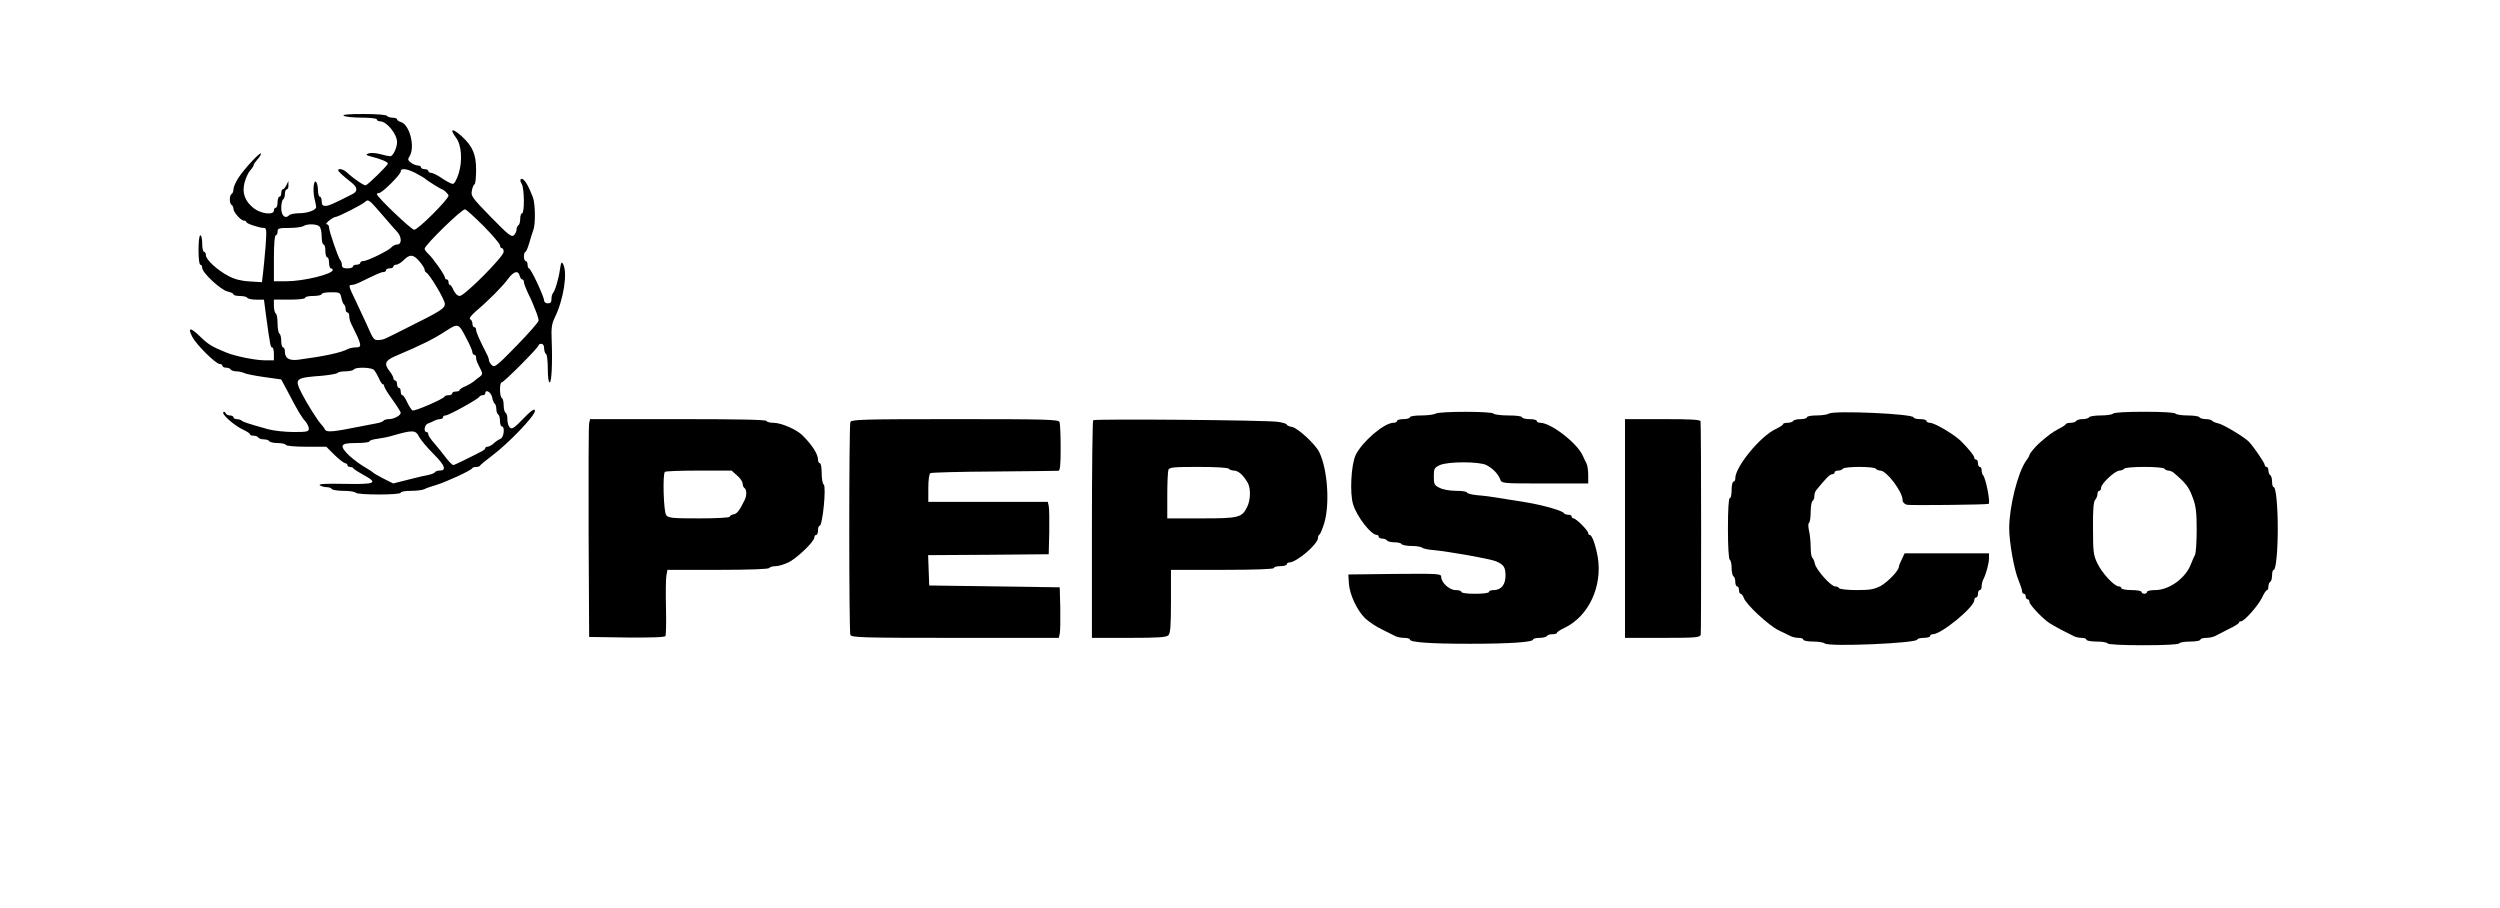
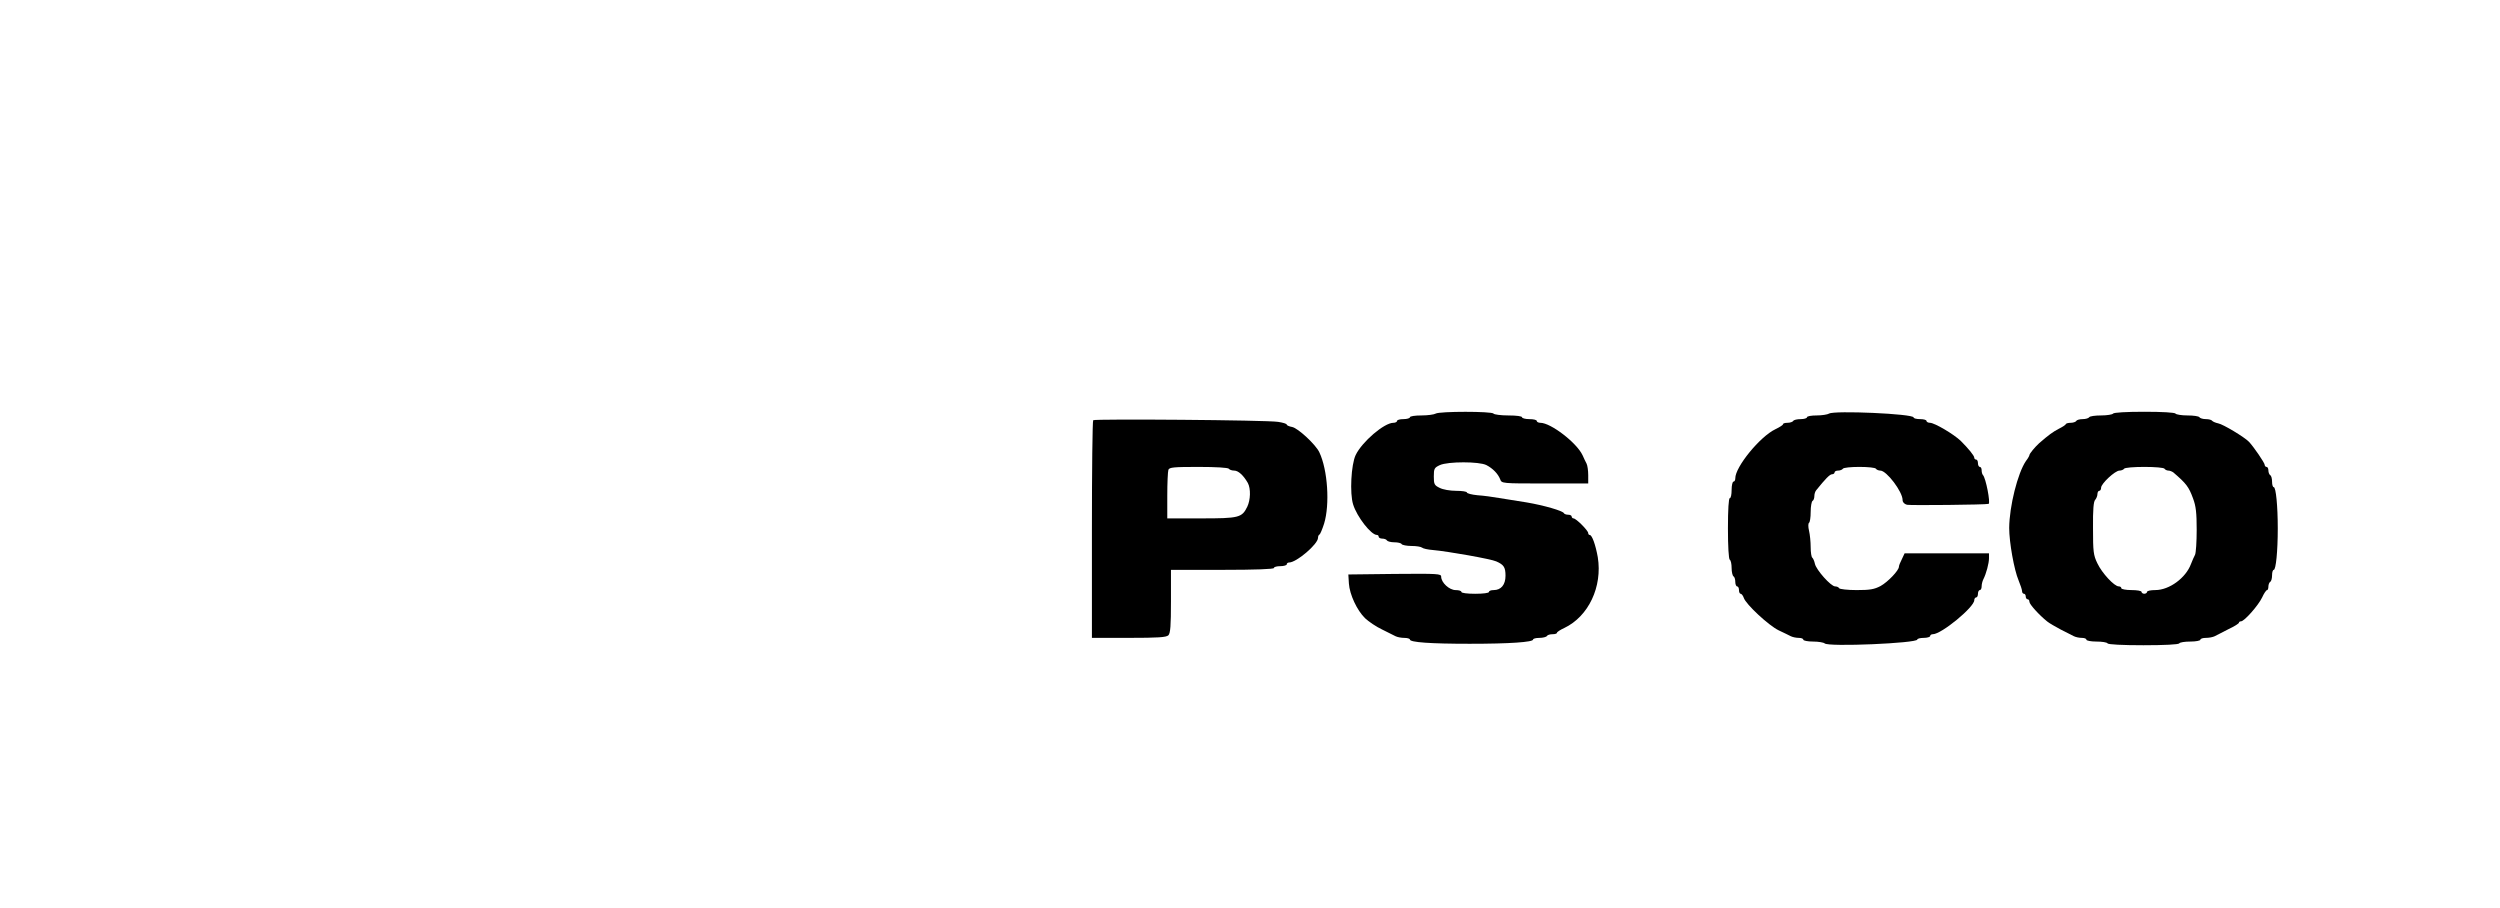
<svg xmlns="http://www.w3.org/2000/svg" version="1.0" width="1360pt" height="494pt" viewBox="0 0 1360 494" preserveAspectRatio="xMidYMid meet">
  <g transform="translate(0,494) scale(0.1,-0.1)" fill="#000000" stroke="none">
-     <path d="M1870 4310 c8 -5 52 -10 98 -10 48 0 82 -4 82 -10 0 -5 8 -10 18 -10 35 0 92 -69 92 -113 0 -31 -22 -77 -37 -77 -7 0 -32 5 -56 12 -24 6 -52 8 -63 3 -16 -6 -14 -9 16 -17 53 -13 90 -29 90 -38 0 -9 -106 -113 -120 -118 -9 -3 -64 34 -104 71 -19 17 -46 23 -46 11 0 -7 24 -29 72 -67 34 -27 35 -48 5 -63 -106 -54 -129 -64 -147 -64 -15 0 -20 7 -20 25 0 14 -4 25 -10 25 -5 0 -10 15 -10 33 0 17 -4 38 -9 45 -13 22 -21 -38 -11 -84 5 -21 10 -44 10 -50 0 -17 -47 -34 -93 -34 -24 0 -48 -5 -54 -11 -22 -22 -43 -2 -43 40 0 22 5 43 10 46 6 3 10 17 10 31 0 13 5 24 10 24 6 0 10 10 9 23 l0 22 -11 -22 c-6 -13 -15 -23 -20 -23 -4 0 -8 -9 -8 -20 0 -11 -4 -20 -10 -20 -5 0 -10 -13 -10 -30 0 -16 -4 -30 -10 -30 -5 0 -10 -7 -10 -15 0 -26 -68 -19 -108 11 -50 39 -67 85 -51 143 7 25 21 55 31 65 10 11 18 24 18 28 0 5 9 18 20 30 11 12 20 27 20 32 0 16 -94 -85 -124 -133 -14 -22 -26 -49 -26 -60 0 -11 -4 -23 -10 -26 -13 -8 -13 -52 0 -60 6 -3 10 -13 10 -21 0 -18 40 -64 57 -64 7 0 13 -3 13 -8 0 -8 71 -32 96 -32 14 0 15 -12 9 -97 -4 -53 -11 -120 -14 -148 l-6 -50 -65 4 c-44 2 -81 11 -114 28 -61 31 -126 90 -126 115 0 10 -4 18 -10 18 -5 0 -10 20 -10 45 0 25 -4 45 -10 45 -6 0 -10 -33 -10 -80 0 -47 4 -80 10 -80 6 0 10 -8 10 -17 0 -27 103 -122 139 -129 17 -4 31 -10 31 -15 0 -5 15 -9 34 -9 19 0 38 -4 41 -10 3 -5 25 -10 49 -10 l42 0 12 -92 c22 -160 24 -168 33 -168 5 0 9 -16 9 -35 l0 -35 -49 0 c-51 0 -160 22 -209 42 -79 32 -99 44 -144 88 -52 51 -69 50 -42 -2 20 -41 128 -148 149 -148 8 0 15 -4 15 -10 0 -5 9 -10 19 -10 11 0 23 -4 26 -10 3 -5 17 -10 31 -10 13 0 32 -4 42 -9 9 -5 59 -15 109 -22 l93 -13 40 -75 c51 -98 71 -131 93 -155 9 -11 17 -28 17 -38 0 -16 -10 -18 -83 -18 -46 0 -108 7 -138 15 -114 32 -134 39 -144 47 -5 4 -17 8 -27 8 -10 0 -18 5 -18 10 0 6 -9 10 -19 10 -11 0 -21 6 -24 13 -2 6 -8 9 -12 5 -11 -10 57 -71 105 -94 22 -10 40 -22 40 -26 0 -5 9 -8 19 -8 11 0 23 -4 26 -10 3 -5 17 -10 30 -10 13 0 27 -4 30 -10 3 -5 24 -10 45 -10 21 0 42 -4 45 -10 3 -6 53 -10 113 -10 l107 0 45 -45 c25 -24 51 -44 58 -45 6 0 12 -4 12 -10 0 -5 6 -10 14 -10 8 0 16 -3 18 -7 2 -5 26 -20 53 -35 85 -46 70 -53 -100 -50 -104 2 -145 0 -135 -8 8 -5 25 -10 37 -10 12 0 25 -4 28 -10 3 -5 33 -10 65 -10 32 0 62 -5 65 -10 8 -13 245 -13 245 0 0 6 25 10 55 10 30 0 63 4 73 9 9 5 37 15 62 22 52 15 193 80 198 91 2 5 12 8 22 8 10 0 20 3 22 8 2 4 30 27 63 52 91 68 235 218 235 245 0 18 -22 1 -78 -57 -19 -21 -41 -38 -48 -38 -14 0 -24 22 -24 55 0 13 -4 27 -10 30 -5 3 -10 21 -10 40 0 19 -4 37 -10 40 -13 8 -13 85 -1 85 12 0 201 190 201 202 0 4 7 8 15 8 9 0 15 -9 15 -24 0 -14 5 -28 10 -31 6 -3 10 -40 10 -81 0 -43 4 -74 10 -74 11 0 16 106 11 233 -3 63 1 87 17 120 48 97 71 245 45 291 -8 15 -11 10 -17 -30 -7 -51 -27 -118 -39 -130 -4 -4 -7 -18 -7 -31 0 -16 -6 -23 -20 -23 -11 0 -20 7 -20 15 0 21 -72 175 -82 175 -4 0 -8 9 -8 20 0 11 -4 20 -10 20 -5 0 -10 11 -10 25 0 14 4 25 8 25 4 0 13 21 21 48 7 26 17 57 22 70 13 32 11 145 -2 179 -22 55 -34 78 -47 92 -18 19 -29 4 -14 -19 15 -24 16 -160 2 -160 -5 0 -10 -13 -10 -29 0 -17 -4 -33 -10 -36 -5 -3 -10 -14 -10 -24 0 -10 -7 -24 -15 -31 -13 -11 -32 5 -125 100 -102 105 -109 114 -103 143 3 18 10 34 15 35 4 2 8 37 8 78 0 84 -18 127 -77 182 -52 47 -70 44 -32 -7 30 -40 36 -125 14 -195 -11 -34 -23 -56 -32 -56 -8 0 -34 14 -58 30 -24 17 -51 30 -59 30 -9 0 -16 5 -16 10 0 6 -9 10 -20 10 -11 0 -20 5 -20 10 0 6 -8 10 -17 10 -10 0 -27 7 -38 16 -16 12 -18 18 -7 34 32 51 0 175 -49 187 -10 3 -19 9 -19 14 0 5 -11 9 -24 9 -14 0 -28 5 -31 10 -4 6 -57 10 -128 10 -82 0 -117 -3 -107 -10z m392 -312 c23 -13 45 -25 48 -28 9 -10 90 -60 95 -60 8 0 35 -27 35 -34 0 -20 -166 -186 -187 -186 -15 0 -203 179 -203 194 0 3 5 6 12 6 17 0 118 101 118 117 0 20 33 16 82 -9z m-247 -156 c6 -4 37 -38 70 -77 33 -38 68 -79 78 -89 23 -27 23 -66 -2 -66 -10 0 -24 -7 -31 -15 -15 -18 -131 -75 -153 -75 -9 0 -17 -4 -17 -10 0 -5 -9 -10 -20 -10 -11 0 -20 -4 -20 -10 0 -5 -13 -10 -30 -10 -22 0 -30 5 -30 18 0 10 -4 22 -9 27 -11 13 -61 157 -61 178 0 9 -6 17 -12 17 -16 0 32 39 48 40 13 0 145 67 159 81 11 11 17 11 30 1z m618 -134 c48 -49 87 -95 87 -103 0 -8 5 -15 10 -15 6 0 10 -9 10 -20 0 -26 -213 -240 -239 -240 -12 0 -24 12 -33 30 -7 17 -16 30 -20 30 -5 0 -8 7 -8 15 0 8 -4 15 -10 15 -5 0 -10 5 -10 11 0 13 -66 107 -92 130 -10 9 -18 21 -18 26 0 19 205 219 220 214 8 -2 54 -44 103 -93z m-895 0 c7 -7 12 -31 12 -55 0 -24 5 -43 10 -43 6 0 10 -16 10 -35 0 -19 5 -35 10 -35 6 0 10 -13 10 -30 0 -16 5 -30 10 -30 6 0 10 -4 10 -9 0 -22 -159 -61 -251 -61 l-69 0 0 125 c0 77 4 125 10 125 6 0 10 9 10 20 0 18 7 20 63 20 34 0 69 5 77 10 21 14 74 12 88 -2z m544 -190 c15 -18 28 -38 28 -45 0 -6 4 -13 8 -15 18 -7 102 -148 102 -171 0 -25 -20 -38 -215 -135 -49 -25 -98 -49 -107 -53 -10 -5 -28 -9 -41 -9 -24 0 -27 5 -62 85 -10 22 -35 76 -56 120 -43 89 -45 95 -25 95 8 0 27 6 43 14 90 44 116 56 129 56 8 0 14 5 14 10 0 6 9 10 20 10 11 0 20 5 20 10 0 6 7 10 15 10 9 0 27 11 41 25 33 33 53 32 86 -7z m545 -78 c3 -11 9 -20 14 -20 5 0 9 -6 9 -14 0 -8 10 -34 21 -58 12 -23 25 -52 29 -63 4 -11 13 -33 19 -48 6 -15 11 -34 11 -41 0 -8 -54 -69 -119 -136 -108 -111 -121 -121 -135 -107 -9 9 -16 21 -16 27 0 7 -6 24 -14 38 -39 76 -56 115 -56 128 0 8 -4 14 -10 14 -5 0 -10 9 -10 19 0 11 -6 22 -12 24 -8 4 4 20 31 44 71 60 145 135 175 176 30 41 55 48 63 17z m-970 -120 c3 -17 10 -33 14 -36 5 -3 9 -14 9 -25 0 -10 5 -19 10 -19 6 0 10 -9 10 -20 0 -11 4 -28 9 -38 60 -120 63 -132 26 -132 -14 0 -33 -4 -43 -9 -37 -20 -133 -40 -270 -58 -49 -6 -72 8 -72 43 0 13 -4 24 -10 24 -5 0 -10 15 -10 34 0 19 -4 38 -10 41 -5 3 -10 28 -10 55 0 27 -4 52 -10 55 -5 3 -10 22 -10 41 l0 34 85 0 c50 0 85 4 85 10 0 6 20 10 45 10 25 0 45 5 45 10 0 6 23 10 50 10 48 0 51 -1 57 -30z m682 -224 c17 -32 31 -64 31 -72 0 -8 5 -14 10 -14 6 0 10 -7 10 -15 0 -15 4 -24 28 -71 8 -17 6 -23 -10 -35 -11 -8 -26 -19 -32 -25 -6 -5 -26 -17 -43 -25 -18 -7 -33 -17 -33 -21 0 -5 -9 -8 -20 -8 -11 0 -20 -4 -20 -10 0 -5 -9 -10 -19 -10 -11 0 -21 -3 -23 -8 -5 -12 -161 -80 -173 -75 -6 2 -19 22 -29 43 -10 22 -22 40 -27 40 -5 0 -9 9 -9 20 0 11 -4 20 -10 20 -5 0 -10 9 -10 20 0 11 -4 20 -10 20 -5 0 -10 6 -10 13 0 6 -9 23 -20 37 -32 40 -25 58 27 81 155 66 210 94 278 138 69 44 69 44 114 -43z m-505 -168 c7 -7 19 -28 27 -45 7 -18 17 -33 21 -33 5 0 8 -5 8 -11 0 -6 20 -39 45 -73 25 -35 45 -67 45 -71 0 -15 -35 -34 -62 -35 -15 0 -29 -4 -32 -9 -3 -5 -20 -11 -38 -14 -18 -4 -55 -11 -83 -16 -154 -31 -187 -34 -197 -18 -4 9 -14 22 -21 29 -19 20 -80 117 -106 169 -40 80 -36 84 112 95 42 4 80 11 83 15 3 5 23 9 44 9 21 0 42 5 45 10 9 14 94 12 109 -2z m643 -148 c3 -17 10 -33 14 -36 5 -3 9 -16 9 -29 0 -13 5 -27 10 -30 6 -3 10 -19 10 -36 0 -16 5 -29 10 -29 18 0 11 -60 -7 -67 -10 -4 -27 -15 -37 -25 -11 -10 -26 -18 -33 -18 -7 0 -13 -3 -13 -8 0 -4 -9 -12 -19 -17 -69 -36 -150 -75 -154 -75 -8 0 -28 22 -52 54 -11 15 -35 44 -52 64 -18 20 -33 42 -33 49 0 7 -4 13 -10 13 -17 0 -11 40 8 46 9 3 25 10 34 15 10 5 25 9 33 9 8 0 15 5 15 10 0 6 6 10 14 10 17 0 180 90 184 102 2 4 10 8 18 8 8 0 14 5 14 10 0 25 31 7 37 -20z m-396 -218 c8 -15 42 -56 77 -91 63 -63 73 -91 33 -91 -11 0 -22 -4 -25 -9 -3 -5 -18 -11 -33 -14 -16 -3 -65 -14 -111 -26 l-83 -21 -52 26 c-29 15 -54 29 -57 33 -3 3 -17 13 -31 21 -74 42 -143 105 -135 125 4 11 22 15 76 15 38 0 70 4 70 9 0 5 19 11 43 14 23 3 60 10 82 17 112 32 126 32 146 -8z" />
    <path d="M7810 2690 c-8 -5 -43 -10 -77 -10 -35 0 -63 -4 -63 -10 0 -5 -16 -10 -35 -10 -19 0 -35 -4 -35 -10 0 -5 -9 -10 -20 -10 -50 0 -170 -103 -205 -175 -25 -52 -33 -209 -14 -269 21 -68 98 -166 129 -166 6 0 10 -4 10 -10 0 -5 9 -10 19 -10 11 0 23 -4 26 -10 3 -5 21 -10 40 -10 19 0 37 -4 40 -10 3 -5 28 -10 54 -10 26 0 51 -4 57 -9 5 -5 32 -11 59 -13 80 -7 318 -49 345 -62 41 -18 50 -32 50 -78 0 -49 -24 -78 -65 -78 -14 0 -25 -4 -25 -10 0 -6 -32 -10 -75 -10 -43 0 -75 4 -75 10 0 6 -14 10 -31 10 -35 0 -79 41 -79 73 0 16 -17 17 -252 15 l-253 -3 3 -49 c4 -60 44 -146 88 -189 19 -18 60 -46 92 -61 31 -16 65 -32 74 -37 10 -5 31 -9 48 -9 16 0 30 -4 30 -9 0 -15 112 -23 325 -23 219 0 345 9 345 23 0 5 15 9 34 9 19 0 38 5 41 10 3 6 17 10 31 10 13 0 24 3 24 8 0 4 18 16 40 26 132 63 208 225 182 385 -12 67 -31 121 -44 121 -5 0 -8 5 -8 10 0 14 -66 80 -80 80 -5 0 -10 5 -10 10 0 6 -9 10 -19 10 -11 0 -21 4 -23 8 -5 13 -109 43 -203 59 -49 8 -117 19 -150 24 -33 6 -86 13 -117 15 -32 3 -58 10 -58 15 0 5 -26 9 -58 9 -34 0 -73 7 -90 16 -29 14 -32 20 -32 62 0 43 3 48 33 62 44 20 214 20 253 0 35 -18 63 -47 75 -77 8 -23 9 -23 244 -23 l235 0 0 45 c0 25 -4 53 -9 63 -5 9 -15 30 -22 46 -32 68 -173 176 -229 176 -11 0 -20 5 -20 10 0 6 -18 10 -40 10 -22 0 -40 5 -40 10 0 6 -31 10 -74 10 -41 0 -78 5 -81 10 -8 13 -295 13 -315 0z" />
    <path d="M9950 2690 c-8 -5 -39 -10 -67 -10 -29 0 -53 -4 -53 -10 0 -5 -15 -10 -34 -10 -19 0 -38 -4 -41 -10 -3 -5 -17 -10 -31 -10 -13 0 -24 -3 -24 -7 0 -5 -19 -17 -42 -28 -84 -40 -219 -206 -218 -267 0 -10 -4 -18 -10 -18 -5 0 -10 -20 -10 -45 0 -25 -4 -45 -10 -45 -6 0 -10 -61 -10 -164 0 -99 4 -167 10 -171 6 -3 10 -24 10 -45 0 -21 5 -42 10 -45 6 -3 10 -17 10 -31 0 -13 5 -24 10 -24 6 0 10 -9 10 -20 0 -11 4 -20 9 -20 5 0 13 -10 17 -22 11 -35 136 -151 190 -177 27 -13 57 -27 66 -32 10 -5 29 -9 43 -9 14 0 25 -4 25 -10 0 -5 24 -10 53 -10 29 0 58 -5 63 -10 20 -20 504 1 504 21 0 5 16 9 35 9 19 0 35 5 35 10 0 6 7 10 15 10 46 0 225 147 225 185 0 8 5 15 10 15 6 0 10 9 10 20 0 11 5 20 10 20 6 0 10 9 10 20 0 11 4 28 9 38 16 31 31 88 31 115 l0 27 -229 0 -230 0 -15 -32 c-9 -17 -16 -35 -16 -41 0 -20 -60 -83 -100 -105 -34 -18 -58 -22 -130 -22 -49 0 -92 5 -95 10 -3 6 -13 10 -22 10 -23 0 -103 90 -110 123 -3 15 -10 30 -14 33 -5 3 -9 29 -9 57 0 29 -4 69 -9 90 -5 21 -5 39 0 43 5 3 9 29 9 59 0 30 5 57 10 60 6 3 10 15 10 26 0 11 4 25 10 32 49 61 74 87 86 87 8 0 14 5 14 10 0 6 9 10 19 10 11 0 23 5 26 10 3 6 44 10 90 10 46 0 87 -4 90 -10 3 -5 14 -10 24 -10 34 0 121 -115 121 -160 0 -12 9 -22 24 -26 18 -4 430 0 444 5 11 4 -15 141 -31 157 -4 4 -7 16 -7 26 0 10 -4 18 -10 18 -5 0 -10 9 -10 20 0 11 -4 20 -10 20 -5 0 -10 4 -10 10 0 11 -31 49 -73 91 -37 36 -143 99 -168 99 -10 0 -19 5 -19 10 0 6 -16 10 -35 10 -19 0 -35 4 -35 9 0 20 -433 39 -460 21z" />
    <path d="M11495 2690 c-3 -5 -33 -10 -65 -10 -32 0 -62 -4 -65 -10 -3 -5 -19 -10 -35 -10 -16 0 -32 -4 -35 -10 -3 -5 -17 -10 -30 -10 -13 0 -25 -3 -27 -7 -1 -5 -19 -16 -39 -26 -32 -17 -53 -32 -106 -78 -22 -20 -53 -57 -53 -65 0 -3 -8 -18 -19 -32 -45 -66 -90 -246 -91 -364 0 -78 27 -229 51 -285 10 -24 19 -51 19 -59 0 -8 5 -14 10 -14 6 0 10 -7 10 -15 0 -8 5 -15 10 -15 6 0 10 -6 10 -14 0 -13 53 -72 97 -107 11 -9 44 -28 74 -44 30 -15 62 -31 71 -36 10 -5 29 -9 43 -9 14 0 25 -4 25 -10 0 -5 24 -10 54 -10 30 0 58 -4 61 -10 4 -6 80 -10 195 -10 115 0 191 4 195 10 3 6 31 10 61 10 30 0 54 5 54 10 0 6 14 10 30 10 17 0 38 4 48 9 9 5 43 22 74 38 32 15 58 31 58 36 0 4 5 7 11 7 18 0 94 86 115 130 10 22 22 40 27 40 4 0 7 9 7 19 0 11 5 23 10 26 6 3 10 19 10 36 0 16 4 29 9 29 12 0 22 102 22 225 0 123 -10 225 -22 225 -5 0 -9 13 -9 29 0 17 -4 33 -10 36 -5 3 -10 15 -10 26 0 10 -4 19 -10 19 -5 0 -10 5 -10 11 0 11 -61 100 -86 126 -24 25 -140 95 -167 100 -15 3 -30 10 -33 14 -3 5 -18 9 -34 9 -16 0 -32 5 -35 10 -3 6 -33 10 -65 10 -32 0 -62 5 -65 10 -4 6 -72 10 -170 10 -98 0 -166 -4 -170 -10z m280 -300 c3 -5 13 -10 21 -10 8 0 20 -5 27 -10 70 -60 84 -78 107 -141 16 -42 20 -79 20 -171 0 -65 -4 -126 -9 -136 -5 -9 -15 -32 -22 -50 -28 -76 -118 -142 -194 -142 -25 0 -45 -4 -45 -10 0 -5 -7 -10 -15 -10 -8 0 -15 5 -15 10 0 6 -25 10 -55 10 -30 0 -55 5 -55 10 0 6 -6 10 -14 10 -24 0 -91 72 -116 125 -22 45 -24 64 -24 192 -1 101 3 146 12 154 6 7 12 21 12 31 0 10 5 18 10 18 6 0 10 8 10 17 0 22 76 93 100 93 10 0 22 5 25 10 3 6 52 10 110 10 58 0 107 -4 110 -10z" />
-     <path d="M3205 2638 c-3 -13 -4 -279 -3 -593 l3 -570 204 -3 c132 -1 207 1 211 8 3 5 5 74 3 153 -2 78 -1 157 2 175 l6 32 274 0 c172 0 276 4 280 10 3 6 19 10 35 10 15 0 48 10 72 22 47 25 138 112 138 134 0 8 5 14 10 14 6 0 10 11 10 25 0 14 4 25 9 25 16 0 37 215 22 224 -6 4 -11 32 -11 62 0 30 -4 54 -10 54 -5 0 -10 9 -10 20 0 30 -34 82 -85 132 -32 32 -116 68 -157 68 -21 0 -38 5 -38 10 0 7 -167 10 -480 10 l-480 0 -5 -22z m805 -285 c17 -14 30 -34 30 -44 0 -10 5 -21 10 -24 12 -8 13 -39 2 -63 -30 -61 -43 -77 -61 -80 -12 -2 -21 -8 -21 -13 0 -5 -70 -9 -166 -9 -147 0 -168 2 -180 18 -14 18 -20 222 -7 235 3 4 87 7 185 7 l178 0 30 -27z" />
-     <path d="M4626 2644 c-8 -20 -8 -1138 0 -1158 6 -14 65 -16 570 -16 l564 0 5 23 c3 12 4 74 3 137 l-3 115 -355 5 -355 5 -3 82 -3 83 328 2 328 3 3 120 c1 66 0 130 -3 143 l-5 22 -325 0 -325 0 0 74 c0 46 5 78 11 82 7 4 163 8 348 9 185 2 342 3 349 4 9 1 12 33 12 125 0 68 -3 131 -6 140 -6 14 -65 16 -569 16 -504 0 -563 -2 -569 -16z" />
    <path d="M5947 2654 c-4 -4 -7 -272 -7 -596 l0 -588 201 0 c160 0 203 3 215 14 11 12 14 51 14 185 l0 171 280 0 c180 0 280 4 280 10 0 6 16 10 35 10 19 0 35 5 35 10 0 6 6 10 13 10 40 0 157 100 157 134 0 8 3 16 8 18 4 2 15 28 25 59 32 104 20 293 -26 389 -20 42 -115 130 -147 137 -17 3 -30 9 -30 13 0 5 -21 11 -47 15 -63 10 -997 17 -1006 9z m738 -264 c3 -5 16 -10 29 -10 22 0 50 -25 74 -67 17 -31 15 -93 -3 -130 -29 -59 -45 -63 -250 -63 l-185 0 0 124 c0 68 3 131 6 140 5 14 29 16 164 16 95 0 161 -4 165 -10z" />
-     <path d="M8840 2065 l0 -595 204 0 c186 0 204 2 208 18 3 14 3 1125 -1 1160 -1 9 -49 12 -206 12 l-205 0 0 -595z" />
  </g>
</svg>